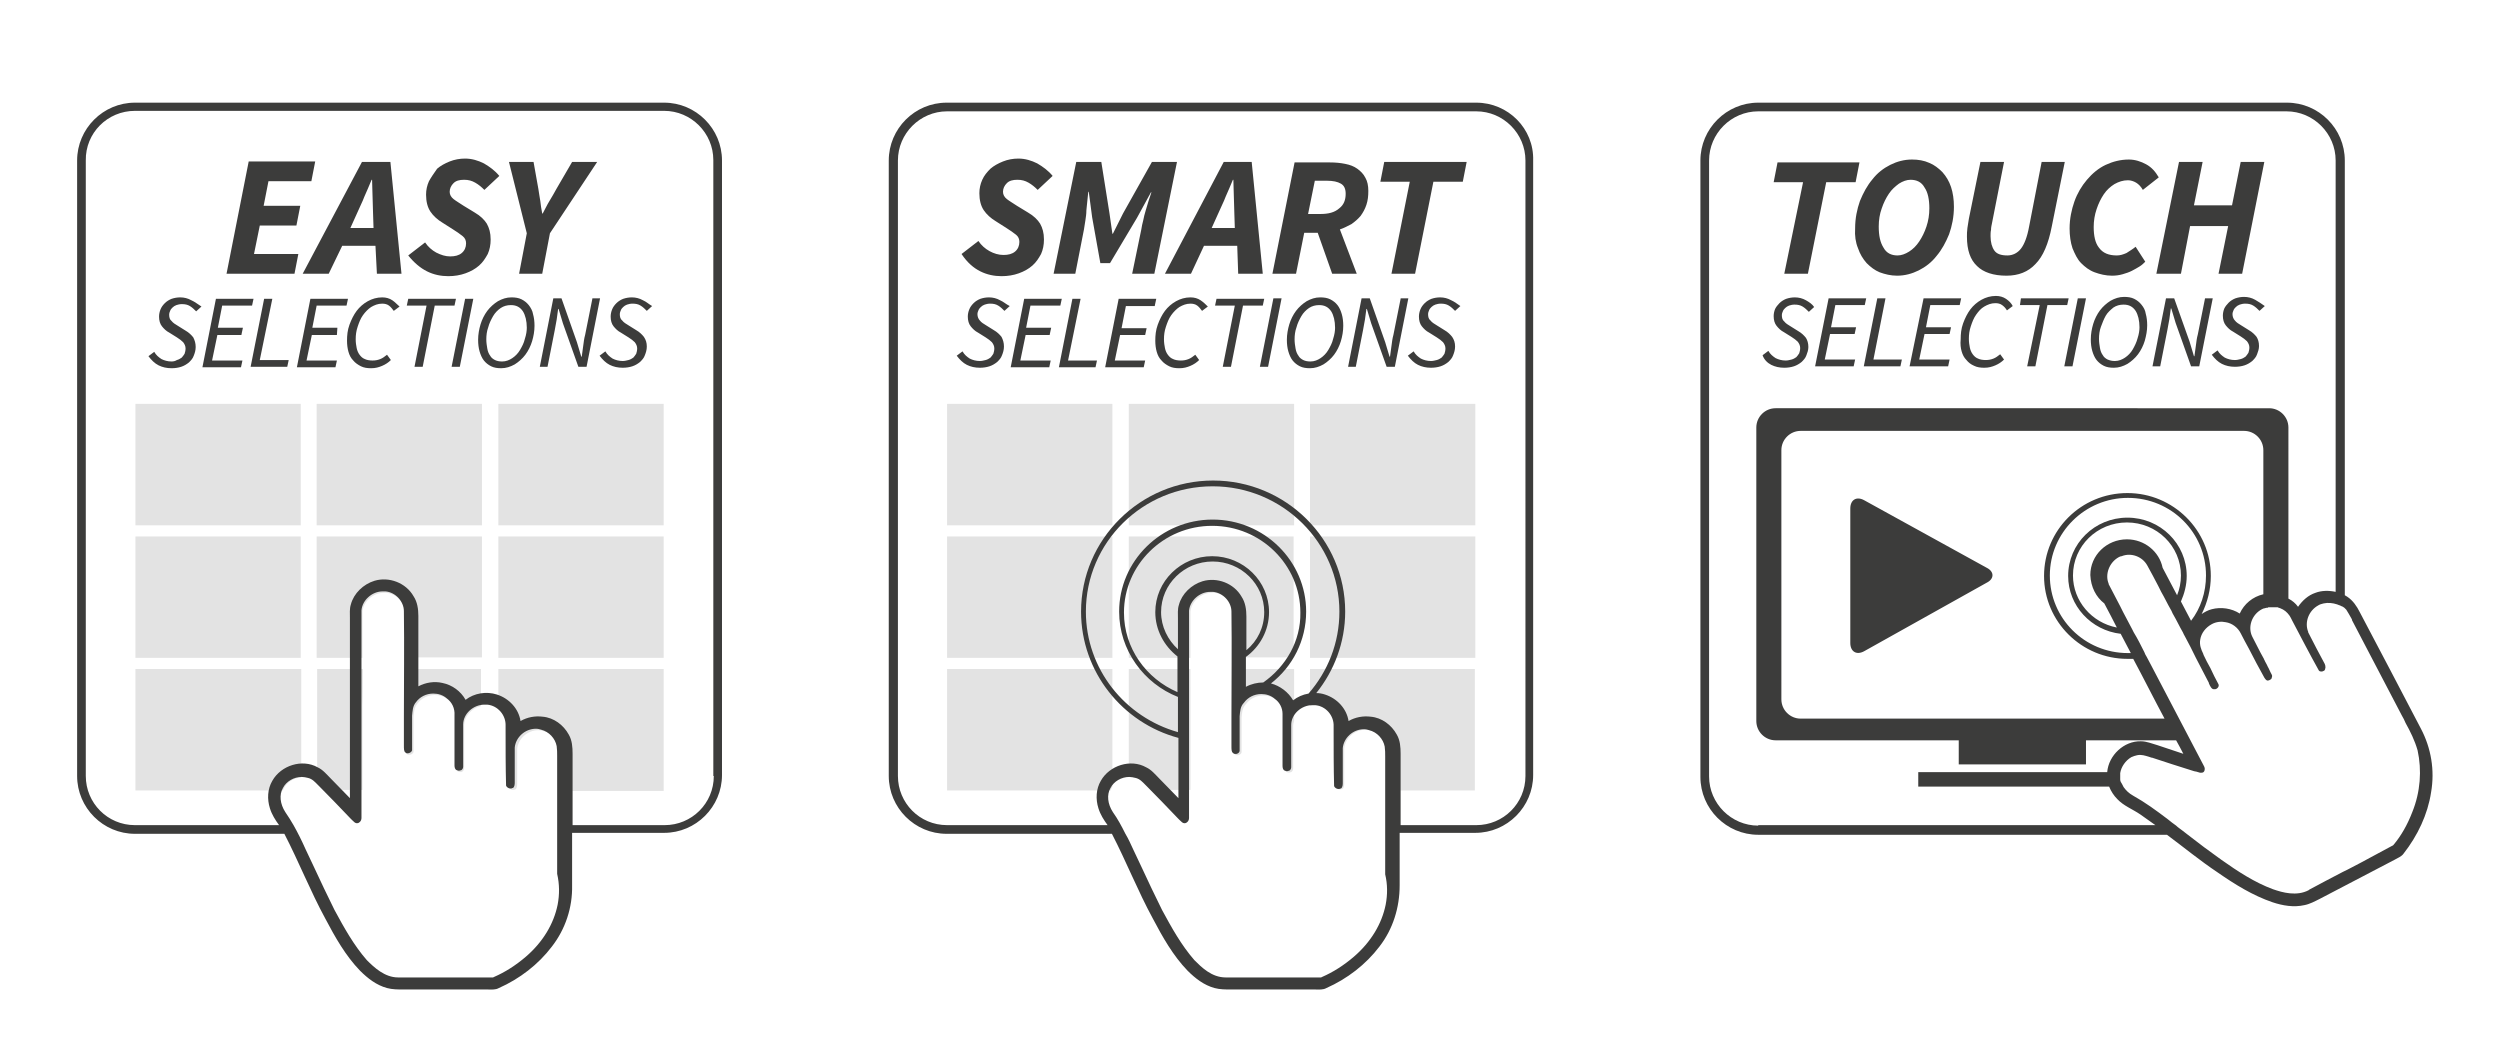
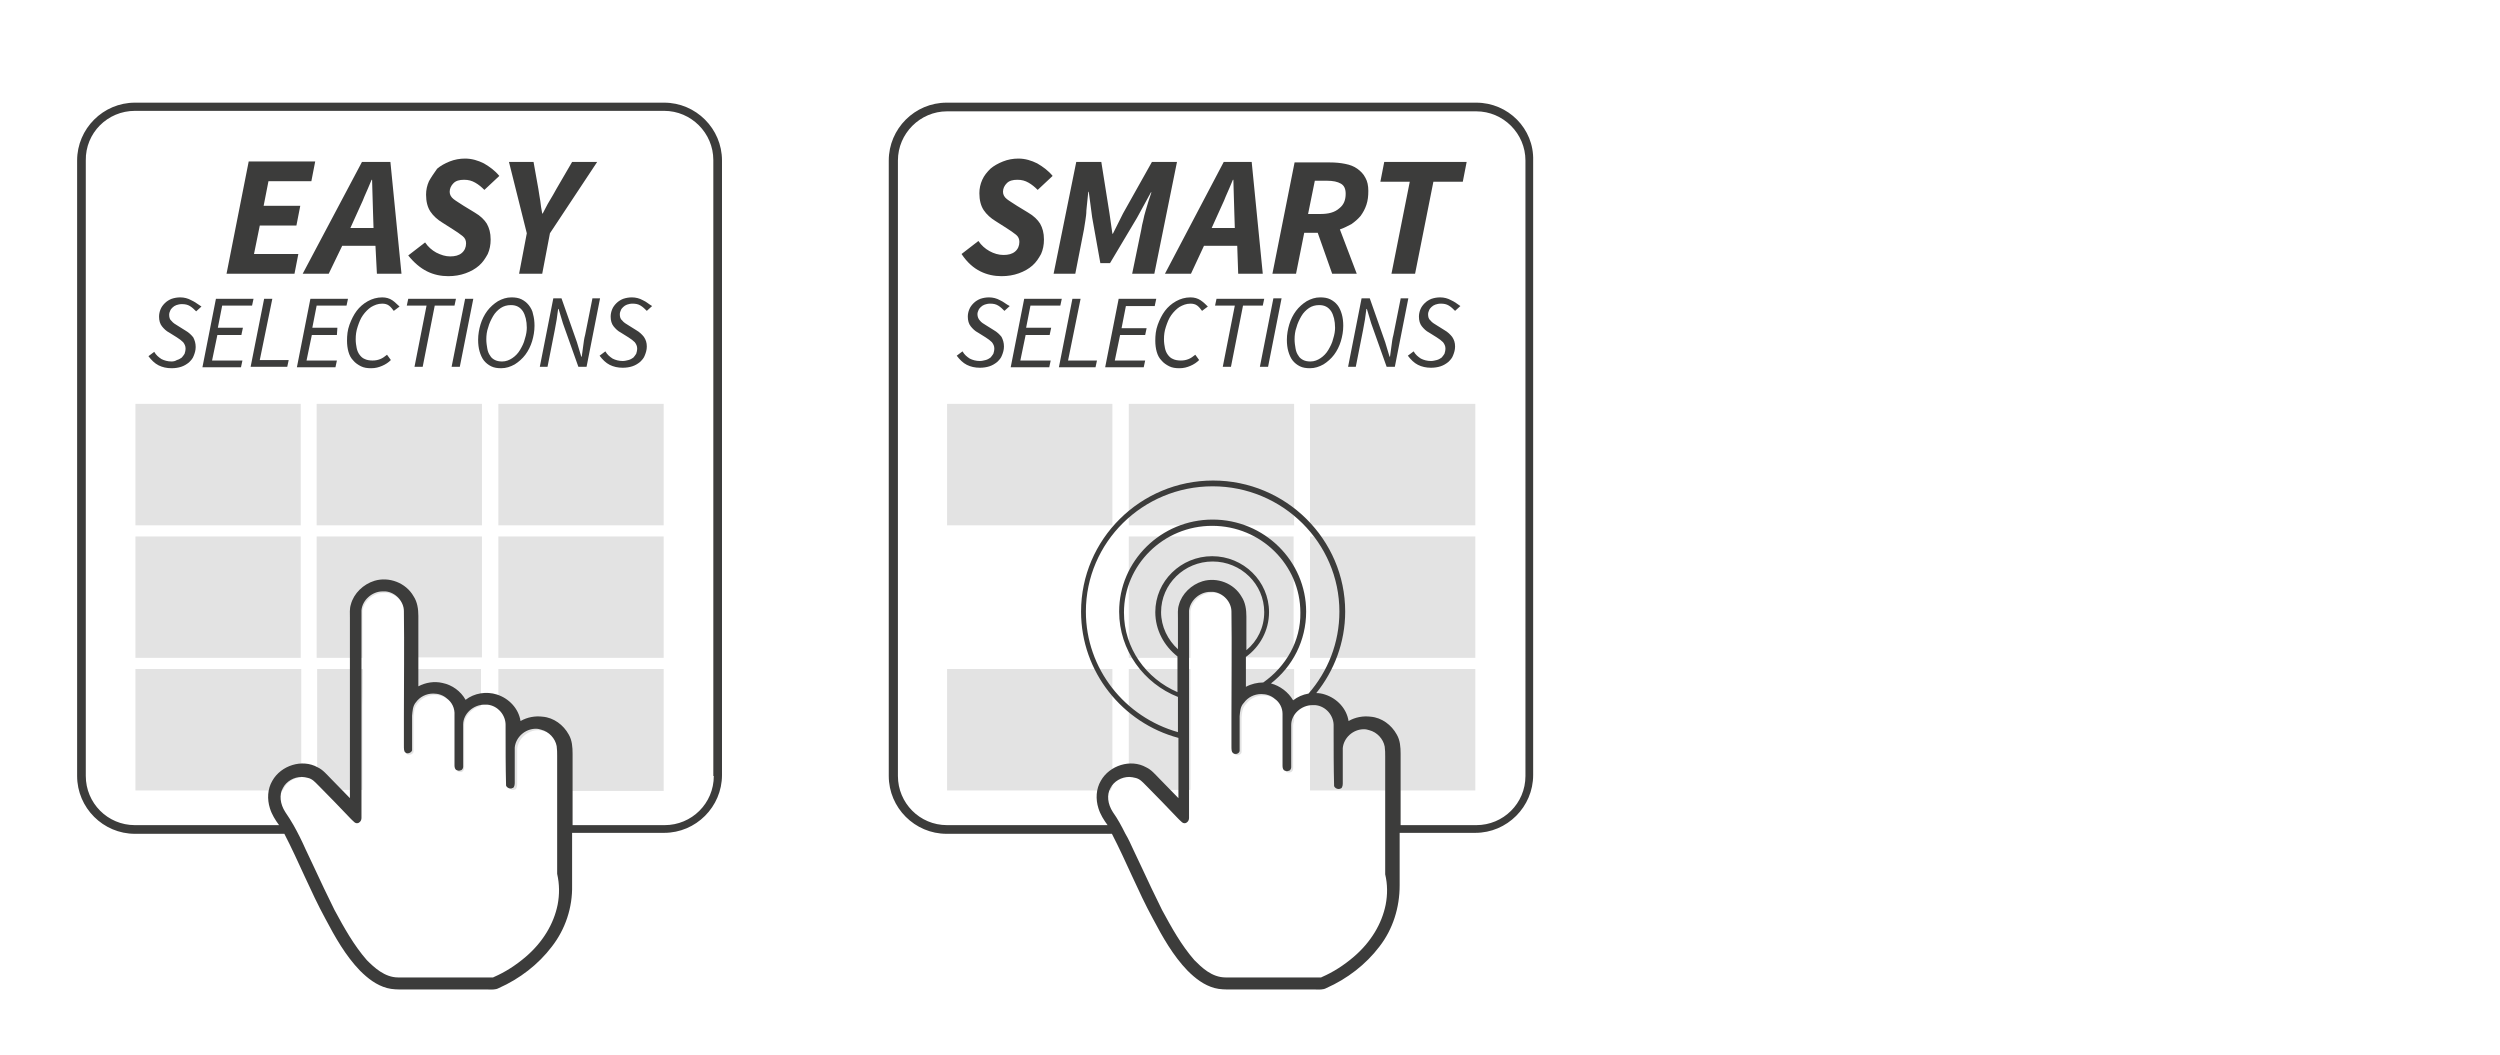
<svg xmlns="http://www.w3.org/2000/svg" version="1.1" id="Capa_1" x="0px" y="0px" viewBox="0 0 518.7 218.9" style="enable-background:new 0 0 518.7 218.9;" xml:space="preserve">
  <style type="text/css">
	.st0{fill:#E3E3E3;}
	.st1{fill:#3C3C3B;}
</style>
  <path class="st0" d="M137.7,83.8h-34.3V109h34.3V83.8z M62.4,138.8H28.1v25.2h30.6c0.1-0.1,0.1-0.3,0.2-0.4c0.6-1.3,2-2.2,3.6-2.3  V138.8z M75.3,138.8h-9.5v23.7c0.1,0.1,0.2,0.2,0.3,0.3c0.1,0.1,0.3,0.3,0.4,0.4l0,0c0.2,0.2,0.5,0.5,0.7,0.7h8c0-5.8,0-11.5,0-17.3  C75.3,144.1,75.3,141.4,75.3,138.8 M100,138.8H84.1c0,3.4,0,6.8,0,10.1c0,2,0,3.9,0,5.9v0.1c0,0.8,0,1.3,0.3,1.5l0.1,0.1  c0.1,0.1,0.3,0.1,0.4,0.1c0.4,0,0.8-0.2,0.9-0.6c0-1.3,0-2.6,0-3.8c0-1,0-2.1,0-3.1l0-0.3c0.1-0.9,0.1-2,0.8-2.8  c0.8-1.1,2.1-1.8,3.6-1.8c1,0,2,0.3,2.8,1c1.1,0.8,1.7,2.1,1.6,3.5c0,1.2,0,2.4,0,3.6c0,2.2,0,4.5,0,6.8c0,0.4,0.1,0.9,0.5,1  l0.3,0.1c0.2,0,0.4,0,0.5-0.1l0,0c0.2-0.1,0.4-0.4,0.4-0.7c0-1.3,0-2.5,0-3.8c0-1.6,0-3.3,0-5c0-2,1.6-3.7,3.5-4.1V138.8z   M137.7,138.8h-34.3v8.4c1.2,0.8,2,2.2,2,3.7v0.7c0,3.8,0,7.8,0.1,11.7c0.1,0.3,0.5,0.6,0.9,0.6c0.1,0,0.3,0,0.4-0.1l0.1,0  c0.4-0.2,0.4-0.9,0.4-1.2c0-1.1,0-2.1,0-3.1c0-1.3,0-2.7,0-4l0-0.1c0.2-2.1,2.1-3.9,4.4-3.9c0.4,0,0.8,0.1,1.1,0.2  c1.6,0.4,2.9,1.7,3.2,3.4c0.1,0.7,0.1,1.4,0.1,2c0,0.2,0,0.3,0,0.5v6.5h21.6V138.8z M62.4,111.3H28.1v25.2h34.3V111.3z M100,111.3  H65.7v25.2h9.5c0-3.2,0-6.3,0-9.5v-0.1c0.2-2.1,2.2-3.9,4.4-3.9c0.2,0,0.4,0,0.6,0c2.1,0.2,3.8,2.1,3.8,4.1c0,3.1,0,6.2,0,9.3H100  V111.3z M137.7,111.3h-34.3v25.2h34.3V111.3z M62.4,83.8H28.1V109h34.3V83.8z M100,83.8H65.7V109H100V83.8z" />
  <path class="st1" d="M93.7,76.1h1.7L98.2,62h-1.7L93.7,76.1z M94.6,62h-9.9l-0.3,1.4h4.1L86,76.1h1.7l2.5-12.7h4.1L94.6,62z   M72.7,47.3l1.4-3.1c0.5-1.2,1.1-2.3,1.5-3.4c0.5-1.1,1-2.3,1.5-3.5h0.1c0,1.2,0.1,2.4,0.1,3.5c0,1.1,0.1,2.2,0.1,3.4l0.1,3.1H72.7z   M75.1,33.6L62.8,56.8h5.4L71,51h6.9l0.3,5.8h5.1l-2.3-23.2H75.1z M108.9,70.3c-0.2,0.9-0.6,1.6-1,2.3c-0.4,0.7-1,1.3-1.6,1.7  c-0.6,0.4-1.3,0.7-2.1,0.7c-0.6,0-1.1-0.1-1.5-0.3c-0.4-0.2-0.8-0.5-1-0.9c-0.3-0.4-0.5-0.9-0.6-1.5c-0.1-0.6-0.2-1.2-0.2-1.9  c0-0.8,0.1-1.7,0.4-2.5c0.2-0.8,0.6-1.6,1-2.3c0.4-0.7,1-1.3,1.6-1.7c0.6-0.4,1.3-0.6,2.1-0.6c1.1,0,1.9,0.4,2.5,1.3  c0.5,0.8,0.8,2,0.8,3.4C109.3,68.6,109.2,69.4,108.9,70.3 M109.7,63.3c-0.4-0.5-0.9-0.9-1.5-1.2c-0.6-0.3-1.3-0.4-2.1-0.4  c-1,0-1.9,0.3-2.8,0.8c-0.8,0.5-1.6,1.2-2.2,2c-0.6,0.8-1.1,1.8-1.4,2.8c-0.3,1-0.5,2.1-0.5,3.2c0,0.9,0.1,1.7,0.3,2.4  c0.2,0.7,0.5,1.4,0.9,1.9c0.4,0.5,0.9,0.9,1.5,1.2c0.6,0.3,1.3,0.4,2.1,0.4c1,0,1.9-0.3,2.8-0.8c0.8-0.5,1.6-1.2,2.2-2  c0.6-0.8,1.1-1.8,1.4-2.8c0.3-1,0.5-2.1,0.5-3.2c0-0.9-0.1-1.7-0.3-2.4C110.5,64.5,110.1,63.8,109.7,63.3 M122.9,62l-1.5,7.5  c-0.2,0.7-0.3,1.5-0.4,2.3c-0.1,0.8-0.2,1.5-0.3,2.2h-0.1l-0.9-3l-3.2-9.1h-1.7L112,76.1h1.6l1.5-7.6c0.1-0.7,0.3-1.5,0.4-2.2  c0.1-0.8,0.2-1.5,0.3-2.2h0.1l0.9,3l3.2,9h1.7l2.8-14.2H122.9z M133.4,62.3c-0.7-0.4-1.5-0.6-2.3-0.6c-0.6,0-1.2,0.1-1.8,0.3  c-0.5,0.2-1,0.5-1.4,0.9c-0.4,0.4-0.7,0.8-0.9,1.3c-0.2,0.5-0.3,1-0.3,1.5c0,0.8,0.2,1.5,0.6,2c0.4,0.5,0.9,1,1.5,1.3l1.6,1  c0.5,0.3,1,0.7,1.3,1c0.3,0.4,0.5,0.8,0.5,1.3c0,0.4-0.1,0.8-0.2,1.1c-0.2,0.3-0.4,0.6-0.6,0.8c-0.3,0.2-0.6,0.4-1,0.5  c-0.4,0.1-0.8,0.2-1.2,0.2c-0.8,0-1.5-0.2-2.1-0.5c-0.6-0.4-1.1-0.8-1.5-1.5l-1.2,0.9c0.6,0.8,1.3,1.5,2.1,1.9  c0.8,0.4,1.7,0.6,2.7,0.6c0.7,0,1.4-0.1,2-0.3c0.6-0.2,1.1-0.5,1.6-0.9c0.4-0.4,0.8-0.8,1-1.4c0.2-0.5,0.4-1.1,0.4-1.8  c0-0.8-0.2-1.4-0.6-2c-0.4-0.5-0.9-1-1.6-1.4l-1.6-1c-0.5-0.3-1-0.6-1.3-1c-0.4-0.3-0.5-0.8-0.5-1.3c0-0.3,0.1-0.6,0.2-0.8  c0.1-0.3,0.3-0.5,0.5-0.7c0.2-0.2,0.5-0.4,0.8-0.5c0.3-0.1,0.7-0.2,1.1-0.2c0.7,0,1.2,0.1,1.7,0.4c0.5,0.3,0.9,0.7,1.3,1.1l1.1-1  C134.6,63.1,134.1,62.6,133.4,62.3 M81.4,62.3c-0.6-0.4-1.3-0.6-2.1-0.6c-1.1,0-2.1,0.3-3,0.8c-0.9,0.5-1.7,1.2-2.3,2  c-0.6,0.8-1.1,1.8-1.5,2.9c-0.4,1.1-0.5,2.2-0.5,3.3c0,0.8,0.1,1.6,0.3,2.3c0.2,0.7,0.5,1.3,1,1.8c0.4,0.5,1,0.9,1.6,1.2  c0.6,0.3,1.3,0.4,2.1,0.4c0.9,0,1.6-0.2,2.3-0.5c0.7-0.3,1.3-0.7,1.8-1.2l-0.8-1.1c-0.5,0.4-0.9,0.7-1.4,0.9c-0.5,0.2-1,0.3-1.6,0.3  c-0.6,0-1.2-0.1-1.6-0.3c-0.5-0.2-0.8-0.5-1.1-0.9c-0.3-0.4-0.5-0.9-0.6-1.4c-0.1-0.5-0.2-1.1-0.2-1.8c0-0.9,0.1-1.7,0.4-2.6  c0.3-0.9,0.6-1.7,1.1-2.4c0.5-0.7,1.1-1.3,1.7-1.7c0.7-0.4,1.4-0.7,2.3-0.7c0.5,0,1,0.1,1.4,0.4c0.4,0.3,0.7,0.7,1,1.1l1.2-0.9  C82.4,63.2,82,62.7,81.4,62.3 M114.1,48.4l9.8-14.8h-5.2l-3.2,5.5c-0.5,0.9-1,1.8-1.5,2.6c-0.5,0.8-0.9,1.7-1.4,2.6h-0.1  c-0.2-0.9-0.3-1.8-0.4-2.6c-0.1-0.8-0.3-1.6-0.4-2.5l-1-5.6h-5.1l3.7,14.8l-1.6,8.4h4.8L114.1,48.4z M39.7,62.3  c-0.7-0.4-1.5-0.6-2.3-0.6c-0.6,0-1.2,0.1-1.8,0.3c-0.5,0.2-1,0.5-1.4,0.9c-0.4,0.4-0.7,0.8-0.9,1.3c-0.2,0.5-0.3,1-0.3,1.5  c0,0.8,0.2,1.5,0.6,2c0.4,0.5,0.9,1,1.5,1.3l1.6,1c0.5,0.3,1,0.7,1.3,1c0.3,0.4,0.5,0.8,0.5,1.3c0,0.4-0.1,0.8-0.2,1.1  c-0.2,0.3-0.4,0.6-0.6,0.8c-0.3,0.2-0.6,0.4-1,0.5C36.4,74.9,36,75,35.6,75c-0.8,0-1.5-0.2-2.1-0.5c-0.6-0.4-1.1-0.8-1.5-1.5  l-1.2,0.9c0.6,0.8,1.3,1.5,2.1,1.9c0.8,0.4,1.7,0.6,2.7,0.6c0.7,0,1.4-0.1,2-0.3c0.6-0.2,1.1-0.5,1.6-0.9c0.4-0.4,0.8-0.8,1-1.4  c0.2-0.5,0.4-1.1,0.4-1.8c0-0.8-0.2-1.4-0.5-2c-0.4-0.5-0.9-1-1.6-1.4l-1.6-1c-0.5-0.3-1-0.6-1.3-1c-0.4-0.3-0.5-0.8-0.5-1.3  c0-0.3,0.1-0.6,0.2-0.8c0.1-0.3,0.3-0.5,0.5-0.7c0.2-0.2,0.5-0.4,0.8-0.5c0.3-0.1,0.7-0.2,1.1-0.2c0.7,0,1.2,0.1,1.7,0.4  c0.5,0.3,0.9,0.7,1.3,1.1l1.1-1C41,63.1,40.4,62.6,39.7,62.3 M88.6,56.3c1.4,0.7,2.9,1,4.4,1c1.3,0,2.5-0.2,3.6-0.6  c1.1-0.4,2-0.9,2.8-1.6c0.8-0.7,1.3-1.5,1.8-2.4c0.4-0.9,0.6-1.9,0.6-3c0-1.4-0.3-2.4-0.8-3.3c-0.5-0.8-1.3-1.6-2.5-2.3l-2.3-1.4  c-0.9-0.6-1.6-1-2.1-1.4c-0.5-0.4-0.8-0.9-0.8-1.5c0-0.7,0.3-1.3,0.8-1.8c0.5-0.5,1.2-0.7,2.2-0.7c0.9,0,1.6,0.2,2.3,0.6  c0.7,0.4,1.3,0.9,1.9,1.5l3.1-2.9c-0.9-1.1-2-1.9-3.2-2.6c-1.2-0.6-2.5-1-3.9-1c-1.1,0-2.2,0.2-3.2,0.6c-1,0.4-1.9,0.9-2.6,1.5  C90,36,89.5,36.7,89,37.6c-0.4,0.9-0.6,1.8-0.6,2.8c0,1.4,0.3,2.6,0.9,3.5s1.5,1.7,2.5,2.3l2.2,1.4c0.8,0.5,1.5,1,2,1.4  c0.5,0.4,0.7,0.9,0.7,1.5c0,0.8-0.3,1.5-0.9,2c-0.6,0.5-1.4,0.7-2.4,0.7c-1,0-1.9-0.3-2.9-0.8c-0.9-0.5-1.7-1.2-2.3-2.1l-3.5,2.7  C85.9,54.5,87.2,55.6,88.6,56.3 M50.1,69.4l0.3-1.4h-5.2l0.9-4.6h6.2l0.3-1.4h-7.8l-2.8,14.2h8l0.3-1.4h-6.3l1.1-5.3H50.1z   M71.9,63.4l0.3-1.4h-7.8l-2.8,14.2h8l0.3-1.4h-6.3l1.1-5.3h5.2L70,68h-5.2l0.9-4.6H71.9z M56.5,62h-1.7L52,76.1h7.6l0.3-1.4h-6  L56.5,62z M52.7,52.7l1.2-5.9h7.6l0.8-4.1h-7.6l1-5.1h8.9l0.8-4.1H51.6L47,56.8h14.1l0.8-4.1H52.7z M148.1,161  c0,5.7-4.6,10.2-10.2,10.2h-19.1c0-4.9,0-9.8,0-14.8c0-1.4-0.1-2.8-0.8-4c-1.1-2-3.1-3.5-5.4-3.7c-1.6-0.2-3.2,0.1-4.6,0.9  c-0.4-2.6-2.4-4.7-4.9-5.5c-2.2-0.7-4.7-0.3-6.5,1.1c-1-1.8-2.8-3.1-4.8-3.5c-1.7-0.4-3.5-0.1-5,0.7c0-4.9,0-9.7,0-14.6  c0-1.4-0.2-2.9-1-4.1c-1.6-2.8-5.1-4.1-8.1-3.2c-2.3,0.7-4.3,2.6-4.9,4.9c-0.3,0.9-0.2,1.9-0.2,2.9c0,12.4,0,24.9,0,37.3  c-1.3-1.3-2.6-2.7-4-4.1c-0.8-0.8-1.6-1.8-2.7-2.3c-3.2-1.8-7.6-0.4-9.4,2.8c-1,1.7-1.1,3.8-0.5,5.7c0.4,1.3,1.1,2.4,1.9,3.5H28  c-5.7,0-10.2-4.6-10.2-10.2V33.3C17.7,27.6,22.3,23,28,23h109.8c5.6,0,10.2,4.6,10.2,10.2V161z M115.7,187.7  c-0.8,4-3.1,7.8-6.6,10.8c-2.1,1.8-4.3,3.2-6.6,4.2l-0.2,0.1h-0.2c-2.2,0-4.4,0-7.4,0c-1.4,0-2.8,0-4.1,0c-2.6,0-5.3,0-7.9,0h-0.1  c-2.8,0-5-2.1-6.5-3.6c-2.7-3.1-4.7-6.7-6.7-10.4c-1.5-3-2.9-6-4.3-9c-0.6-1.2-1.1-2.4-1.7-3.6c-0.8-1.8-1.6-3.4-2.5-5v0  c-0.5-0.9-1.1-1.8-1.7-2.7c-1.1-1.7-1.3-3.6-0.5-5c0.7-1.4,2.3-2.3,3.9-2.3c0.4,0,0.9,0.1,1.3,0.2c0.9,0.2,1.5,0.9,2,1.4  c0.1,0.1,0.3,0.3,0.4,0.4l0,0c2.1,2.1,4.2,4.3,6.4,6.6c0.1,0.1,0.2,0.2,0.3,0.3c0.4,0.4,0.7,0.7,1,0.7c0,0,0.1,0,0.1,0  c0.3,0,0.5-0.2,0.6-0.3c0.2-0.2,0.3-0.5,0.3-0.8v-0.1c0-7.7,0-15.4,0-23.1c0-6.6,0-13.2,0-19.8v-0.1c0.2-2.1,2.2-3.9,4.4-3.9  c0.2,0,0.4,0,0.6,0c2.1,0.2,3.8,2.1,3.8,4.1c0.1,7.3,0,14.7,0,21.8c0,2,0,3.9,0,5.9v0.1c0,0.8,0,1.3,0.3,1.5l0.1,0.1  c0.1,0.1,0.3,0.1,0.4,0.1c0.4,0,0.8-0.3,0.9-0.6c0-1.3,0-2.6,0-3.8c0-1,0-2.1,0-3.1l0-0.3c0.1-0.9,0.1-2,0.8-2.8  c0.8-1.1,2.1-1.8,3.6-1.8c1,0,2,0.3,2.8,1c1.1,0.8,1.7,2.1,1.6,3.5c0,1.2,0,2.4,0,3.6c0,2.2,0,4.5,0,6.8c0,0.4,0.1,0.9,0.5,1  l0.3,0.1c0.2,0,0.4,0,0.5-0.1l0.1,0c0.2-0.1,0.4-0.4,0.4-0.7c0-1.3,0-2.5,0-3.8c0-1.6,0-3.3,0-5c0-2.2,2.1-4.1,4.4-4.1  c0.2,0,0.4,0,0.6,0c2.2,0.2,3.9,2.2,3.8,4.4v0.7c0,3.8,0,7.8,0.1,11.7c0.1,0.3,0.5,0.6,0.9,0.6c0.1,0,0.3,0,0.4-0.1l0.1,0  c0.4-0.2,0.4-0.9,0.4-1.2c0-1.1,0-2.1,0-3.1c0-1.3,0-2.7,0-4v-0.1c0.2-2.1,2.1-3.9,4.4-3.9c0.4,0,0.8,0.1,1.1,0.2  c1.6,0.4,2.9,1.8,3.2,3.4c0.1,0.7,0.1,1.4,0.1,2c0,0.2,0,0.3,0,0.5v22.2c0,0.6,0,1.2,0,1.8C116.1,183.5,116.1,185.6,115.7,187.7   M137.8,21.3H28c-6.6,0-12,5.4-12,12V161c0,6.6,5.4,12,12,12h31c3,5.8,5.4,11.9,8.5,17.6c2,3.8,4.2,7.7,7.2,10.8  c1.6,1.6,3.4,3,5.6,3.6c1.1,0.3,2.3,0.3,3.4,0.3c5.8,0,11.7,0,17.5,0c0.8,0,1.6,0.1,2.3-0.3c4.3-1.9,8.2-4.9,11-8.6  c2.8-3.6,4.3-8.1,4.2-12.7c0-3.6,0-7.3,0-10.9h19.1c6.6,0,12-5.4,12-12V33.3C149.8,26.7,144.4,21.3,137.8,21.3" />
-   <path class="st0" d="M306.1,83.8h-34.3V109h34.3V83.8z M230.8,138.8h-34.3v25.2h33.9c0.1-0.1,0.1-0.3,0.2-0.4  c0.1-0.1,0.1-0.2,0.2-0.4V138.8z M247,138.8h-12.8v22.4c0.1,0,0.2,0,0.4,0c0.4,0,0.9,0.1,1.3,0.2c0.9,0.2,1.5,0.9,2,1.4  c0.1,0.1,0.3,0.3,0.4,0.4l0,0c0.2,0.2,0.5,0.5,0.7,0.7h8c0-6,0-11.9,0-17.9C247,143.6,247,141.2,247,138.8 M268.5,138.8h-12.6  c0,3.4,0,6.8,0,10.2c0,2,0,3.9,0,5.9v0.1c0,0.8,0,1.3,0.3,1.5l0.1,0.1c0.1,0.1,0.3,0.1,0.4,0.1c0.4,0,0.8-0.2,0.9-0.6  c0-1.3,0-2.5,0-3.8c0-1,0-2.1,0-3.1l0-0.3c0.1-0.9,0.1-2,0.9-2.8c0.8-1.1,2.1-1.8,3.6-1.8c1,0,2,0.3,2.8,1c1.1,0.8,1.7,2.1,1.6,3.5  c0,1.2,0,2.4,0,3.6c0,2.2,0,4.5,0,6.8c0,0.4,0.1,0.9,0.5,1l0.3,0.1c0.2,0,0.4,0,0.5-0.1l0.1,0c0.2-0.1,0.4-0.4,0.4-0.7  c0-1.3,0-2.6,0-3.8c0-1.6,0-3.3,0-5c0-0.4,0.1-0.8,0.2-1.1V138.8z M306.1,138.8h-34.3v7.7c0.3-0.1,0.6-0.1,0.8-0.1  c0.2,0,0.4,0,0.6,0c2.2,0.2,3.9,2.2,3.8,4.4v0.7c0,3.8,0,7.8,0.1,11.7c0.1,0.3,0.5,0.6,0.9,0.6c0.1,0,0.3,0,0.4-0.1l0.1,0  c0.4-0.2,0.4-0.9,0.4-1.2c0-1.2,0-2.3,0-3.4c0-1.2,0-2.5,0-3.7l0-0.1c0.2-2.1,2.1-3.9,4.4-3.9c0.4,0,0.8,0.1,1.1,0.2  c1.6,0.4,2.9,1.7,3.2,3.4c0.1,0.7,0.1,1.4,0.1,2c0,0.2,0,0.3,0,0.5v6.5h18.3V138.8z M230.8,111.3h-34.3v25.2h34.3V111.3z   M268.5,111.3h-34.3v25.2H247c0-3.2,0-6.3,0-9.5l0-0.1c0.2-2.1,2.2-3.9,4.4-3.9c0.2,0,0.4,0,0.6,0c2.1,0.2,3.8,2.1,3.8,4.1  c0,3.1,0,6.2,0,9.3h12.6V111.3z M306.1,111.3h-34.3v25.2h34.3V111.3z M230.8,83.8h-34.3V109h34.3V83.8z M268.5,83.8h-34.3V109h34.3  V83.8z" />
+   <path class="st0" d="M306.1,83.8h-34.3V109h34.3V83.8z M230.8,138.8h-34.3v25.2h33.9c0.1-0.1,0.1-0.3,0.2-0.4  c0.1-0.1,0.1-0.2,0.2-0.4V138.8z M247,138.8h-12.8v22.4c0.1,0,0.2,0,0.4,0c0.4,0,0.9,0.1,1.3,0.2c0.9,0.2,1.5,0.9,2,1.4  c0.1,0.1,0.3,0.3,0.4,0.4l0,0c0.2,0.2,0.5,0.5,0.7,0.7h8c0-6,0-11.9,0-17.9C247,143.6,247,141.2,247,138.8 M268.5,138.8h-12.6  c0,3.4,0,6.8,0,10.2c0,2,0,3.9,0,5.9v0.1c0,0.8,0,1.3,0.3,1.5l0.1,0.1c0.1,0.1,0.3,0.1,0.4,0.1c0.4,0,0.8-0.2,0.9-0.6  c0-1.3,0-2.5,0-3.8c0-1,0-2.1,0-3.1l0-0.3c0.1-0.9,0.1-2,0.9-2.8c0.8-1.1,2.1-1.8,3.6-1.8c1,0,2,0.3,2.8,1c1.1,0.8,1.7,2.1,1.6,3.5  c0,1.2,0,2.4,0,3.6c0,2.2,0,4.5,0,6.8c0,0.4,0.1,0.9,0.5,1l0.3,0.1c0.2,0,0.4,0,0.5-0.1l0.1,0c0.2-0.1,0.4-0.4,0.4-0.7  c0-1.3,0-2.6,0-3.8c0-1.6,0-3.3,0-5c0-0.4,0.1-0.8,0.2-1.1V138.8z M306.1,138.8h-34.3v7.7c0.3-0.1,0.6-0.1,0.8-0.1  c0.2,0,0.4,0,0.6,0c2.2,0.2,3.9,2.2,3.8,4.4v0.7c0,3.8,0,7.8,0.1,11.7c0.1,0.3,0.5,0.6,0.9,0.6c0.1,0,0.3,0,0.4-0.1l0.1,0  c0.4-0.2,0.4-0.9,0.4-1.2c0-1.2,0-2.3,0-3.4c0-1.2,0-2.5,0-3.7l0-0.1c0.2-2.1,2.1-3.9,4.4-3.9c0.4,0,0.8,0.1,1.1,0.2  c1.6,0.4,2.9,1.7,3.2,3.4c0.1,0.7,0.1,1.4,0.1,2c0,0.2,0,0.3,0,0.5v6.5h18.3V138.8z h-34.3v25.2h34.3V111.3z   M268.5,111.3h-34.3v25.2H247c0-3.2,0-6.3,0-9.5l0-0.1c0.2-2.1,2.2-3.9,4.4-3.9c0.2,0,0.4,0,0.6,0c2.1,0.2,3.8,2.1,3.8,4.1  c0,3.1,0,6.2,0,9.3h12.6V111.3z M306.1,111.3h-34.3v25.2h34.3V111.3z M230.8,83.8h-34.3V109h34.3V83.8z M268.5,83.8h-34.3V109h34.3  V83.8z" />
  <path class="st1" d="M261.4,76.1h1.7l2.8-14.2h-1.7L261.4,76.1z M276.6,70.3c-0.2,0.9-0.6,1.6-1,2.3c-0.4,0.7-1,1.3-1.6,1.7  c-0.6,0.4-1.3,0.7-2.1,0.7c-0.6,0-1.1-0.1-1.5-0.3c-0.4-0.2-0.8-0.5-1-0.9c-0.3-0.4-0.5-0.9-0.6-1.5c-0.1-0.6-0.2-1.2-0.2-1.9  c0-0.8,0.1-1.7,0.4-2.5c0.2-0.8,0.6-1.6,1-2.3c0.4-0.7,1-1.3,1.6-1.7c0.6-0.4,1.3-0.6,2.1-0.6c1.1,0,1.9,0.4,2.5,1.3  c0.5,0.8,0.8,2,0.8,3.4C277,68.6,276.9,69.4,276.6,70.3 M277.5,63.3c-0.4-0.5-0.9-0.9-1.5-1.2c-0.6-0.3-1.3-0.4-2.1-0.4  c-1,0-1.9,0.3-2.8,0.8c-0.8,0.5-1.6,1.2-2.2,2c-0.6,0.8-1.1,1.8-1.4,2.8c-0.3,1-0.5,2.1-0.5,3.2c0,0.9,0.1,1.7,0.3,2.4  c0.2,0.7,0.5,1.4,0.9,1.9c0.4,0.5,0.9,0.9,1.5,1.2c0.6,0.3,1.3,0.4,2.1,0.4c1,0,1.9-0.3,2.8-0.8c0.8-0.5,1.6-1.2,2.2-2  c0.6-0.8,1.1-1.8,1.4-2.8c0.3-1,0.5-2.1,0.5-3.2c0-0.9-0.1-1.7-0.3-2.4C278.2,64.5,277.9,63.8,277.5,63.3 M262.3,62h-9.9l-0.3,1.4  h4.1l-2.5,12.7h1.7l2.5-12.7h4.1L262.3,62z M251.4,47.3l1.4-3.1c0.5-1.2,1.1-2.3,1.5-3.4c0.5-1.1,1-2.3,1.5-3.5h0.1  c0,1.2,0.1,2.4,0.1,3.5c0,1.1,0.1,2.2,0.1,3.4l0.1,3.1H251.4z M256.9,56.8h5.1l-2.3-23.2h-5.8l-12.2,23.2h5.4l2.7-5.8h6.9  L256.9,56.8z M301.1,62.3c-0.7-0.4-1.5-0.6-2.3-0.6c-0.6,0-1.2,0.1-1.8,0.3c-0.5,0.2-1,0.5-1.4,0.9c-0.4,0.4-0.7,0.8-0.9,1.3  c-0.2,0.5-0.3,1-0.3,1.5c0,0.8,0.2,1.5,0.6,2c0.4,0.5,0.9,1,1.5,1.3l1.6,1c0.5,0.3,1,0.7,1.3,1c0.3,0.4,0.5,0.8,0.5,1.3  c0,0.4-0.1,0.8-0.2,1.1c-0.2,0.3-0.4,0.6-0.6,0.8c-0.3,0.2-0.6,0.4-1,0.5c-0.4,0.1-0.8,0.2-1.2,0.2c-0.8,0-1.5-0.2-2.1-0.5  c-0.6-0.4-1.1-0.8-1.5-1.5l-1.2,0.9c0.6,0.8,1.3,1.5,2.1,1.9c0.8,0.4,1.7,0.6,2.7,0.6c0.7,0,1.4-0.1,2-0.3c0.6-0.2,1.1-0.5,1.6-0.9  c0.4-0.4,0.8-0.8,1-1.4c0.2-0.5,0.4-1.1,0.4-1.8c0-0.8-0.2-1.4-0.6-2c-0.4-0.5-0.9-1-1.6-1.4l-1.6-1c-0.5-0.3-1-0.6-1.3-1  c-0.4-0.3-0.5-0.8-0.5-1.3c0-0.3,0.1-0.6,0.2-0.8c0.1-0.3,0.3-0.5,0.5-0.7c0.2-0.2,0.5-0.4,0.8-0.5c0.3-0.1,0.7-0.2,1.1-0.2  c0.7,0,1.2,0.1,1.7,0.4c0.5,0.3,0.9,0.7,1.3,1.1l1.1-1C302.4,63.1,301.8,62.6,301.1,62.3 M286.4,37.7h6.1l-3.8,19.1h4.9l3.8-19.1  h6.1l0.8-4.1h-17.1L286.4,37.7z M273.9,44.4h-2.5l1.4-6.9h2.5c1.3,0,2.2,0.2,2.9,0.6c0.7,0.4,1,1.1,1,2.1c0,1.3-0.4,2.3-1.3,3  C276.9,44.1,275.6,44.4,273.9,44.4 M278,47.6c0.9-0.3,1.6-0.7,2.4-1.1c0.7-0.5,1.3-1,1.9-1.7c0.5-0.7,0.9-1.4,1.2-2.3  c0.3-0.9,0.4-1.8,0.4-2.9c0-1.1-0.2-2-0.6-2.7c-0.4-0.8-1-1.4-1.7-1.9c-0.7-0.5-1.5-0.8-2.5-1c-1-0.2-2-0.3-3.2-0.3h-7.3L264,56.8  h4.9l1.7-8.5h2.8l3,8.5h5.1L278,47.6z M290.6,62l-1.5,7.5c-0.2,0.7-0.3,1.5-0.4,2.3c-0.1,0.8-0.2,1.5-0.3,2.2h-0.1l-0.9-3l-3.2-9.1  h-1.7l-2.8,14.2h1.6l1.5-7.6c0.1-0.7,0.3-1.5,0.4-2.2c0.1-0.8,0.2-1.5,0.3-2.2h0.1l0.9,3l3.2,9h1.7l2.8-14.2H290.6z M249.1,62.3  c-0.6-0.4-1.3-0.6-2.1-0.6c-1.1,0-2.1,0.3-3,0.8c-0.9,0.5-1.7,1.2-2.3,2c-0.6,0.8-1.1,1.8-1.5,2.9c-0.4,1.1-0.5,2.2-0.5,3.3  c0,0.8,0.1,1.6,0.3,2.3c0.2,0.7,0.5,1.3,1,1.8c0.4,0.5,1,0.9,1.6,1.2c0.6,0.3,1.3,0.4,2.1,0.4c0.9,0,1.6-0.2,2.3-0.5  c0.7-0.3,1.3-0.7,1.8-1.2l-0.8-1.1c-0.5,0.4-0.9,0.7-1.4,0.9c-0.5,0.2-1,0.3-1.6,0.3c-0.6,0-1.2-0.1-1.6-0.3  c-0.5-0.2-0.8-0.5-1.1-0.9c-0.3-0.4-0.5-0.9-0.6-1.4c-0.1-0.5-0.2-1.1-0.2-1.8c0-0.9,0.1-1.7,0.4-2.6c0.3-0.9,0.6-1.7,1.1-2.4  c0.5-0.7,1.1-1.3,1.7-1.7c0.7-0.4,1.4-0.7,2.3-0.7c0.5,0,1,0.1,1.4,0.4c0.4,0.3,0.7,0.7,1,1.1l1.2-0.9  C250.2,63.2,249.7,62.7,249.1,62.3 M239.6,63.4l0.3-1.4h-7.8l-2.8,14.2h8l0.3-1.4h-6.3l1.1-5.3h5.2l0.3-1.4h-5.2l0.9-4.6H239.6z   M217.8,69.4l0.3-1.4h-5.2l0.9-4.6h6.2l0.3-1.4h-7.8l-2.8,14.2h8l0.3-1.4h-6.3l1.1-5.3H217.8z M207.5,62.3c-0.7-0.4-1.5-0.6-2.3-0.6  c-0.6,0-1.2,0.1-1.8,0.3c-0.5,0.2-1,0.5-1.4,0.9c-0.4,0.4-0.7,0.8-0.9,1.3c-0.2,0.5-0.3,1-0.3,1.5c0,0.8,0.2,1.5,0.6,2  c0.4,0.5,0.9,1,1.5,1.3l1.6,1c0.5,0.3,1,0.7,1.3,1c0.3,0.4,0.5,0.8,0.5,1.3c0,0.4-0.1,0.8-0.2,1.1c-0.2,0.3-0.4,0.6-0.6,0.8  c-0.3,0.2-0.6,0.4-1,0.5c-0.4,0.1-0.8,0.2-1.2,0.2c-0.8,0-1.5-0.2-2.1-0.5c-0.6-0.4-1.1-0.8-1.5-1.5l-1.2,0.9  c0.6,0.8,1.3,1.5,2.1,1.9c0.8,0.4,1.7,0.6,2.7,0.6c0.7,0,1.4-0.1,2-0.3c0.6-0.2,1.1-0.5,1.6-0.9c0.4-0.4,0.8-0.8,1-1.4  c0.2-0.5,0.4-1.1,0.4-1.8c0-0.8-0.2-1.4-0.5-2c-0.4-0.5-0.9-1-1.6-1.4l-1.6-1c-0.5-0.3-1-0.6-1.3-1c-0.3-0.3-0.5-0.8-0.5-1.3  c0-0.3,0.1-0.6,0.2-0.8c0.1-0.3,0.3-0.5,0.5-0.7c0.2-0.2,0.5-0.4,0.8-0.5c0.3-0.1,0.7-0.2,1.1-0.2c0.7,0,1.2,0.1,1.7,0.4  c0.5,0.3,0.9,0.7,1.3,1.1l1.1-1C208.7,63.1,208.2,62.6,207.5,62.3 M224.2,62h-1.7l-2.8,14.2h7.6l0.3-1.4h-6L224.2,62z M235.9,45.2  l2.9-5.3h0.1c-0.2,0.6-0.4,1.2-0.6,1.8c-0.2,0.7-0.4,1.3-0.6,2c-0.2,0.7-0.4,1.4-0.5,2c-0.2,0.7-0.3,1.3-0.4,1.9l-1.9,9.2h4.6  l4.7-23.2h-5.2L233,44.3l-2.1,4.2h-0.1l-0.6-4.2l-1.7-10.7h-5.2l-4.7,23.2h4.5l1.8-9.2c0.1-0.6,0.2-1.2,0.3-1.9  c0.1-0.7,0.2-1.3,0.2-2c0.1-0.7,0.1-1.4,0.2-2c0.1-0.7,0.1-1.3,0.2-1.9h0.1l0.7,5.3l1.7,9.5h2L235.9,45.2z M203.4,56.3  c1.4,0.7,2.9,1,4.4,1c1.3,0,2.5-0.2,3.6-0.6c1.1-0.4,2-0.9,2.8-1.6c0.8-0.7,1.3-1.5,1.8-2.4c0.4-0.9,0.6-1.9,0.6-3  c0-1.4-0.3-2.4-0.8-3.3c-0.5-0.8-1.3-1.6-2.5-2.3l-2.3-1.4c-0.9-0.6-1.6-1-2.1-1.4c-0.5-0.4-0.8-0.9-0.8-1.5c0-0.7,0.3-1.3,0.8-1.8  c0.5-0.5,1.2-0.7,2.2-0.7c0.9,0,1.6,0.2,2.3,0.6c0.7,0.4,1.3,0.9,1.9,1.5l3.1-2.9c-0.9-1.1-2-1.9-3.2-2.6c-1.2-0.6-2.5-1-3.9-1  c-1.1,0-2.2,0.2-3.2,0.6c-1,0.4-1.9,0.9-2.6,1.5c-0.7,0.7-1.3,1.4-1.7,2.3c-0.4,0.9-0.6,1.8-0.6,2.8c0,1.4,0.3,2.6,0.9,3.5  s1.5,1.7,2.5,2.3l2.2,1.4c0.8,0.5,1.5,1,2,1.4c0.5,0.4,0.7,0.9,0.7,1.5c0,0.8-0.3,1.5-0.9,2c-0.6,0.5-1.4,0.7-2.4,0.7  c-1,0-2-0.3-2.9-0.8c-0.9-0.5-1.7-1.2-2.3-2.1l-3.5,2.7C200.7,54.5,202,55.6,203.4,56.3 M316.5,161c0,5.7-4.6,10.2-10.2,10.2h-15.7  c0-4.9,0-9.8,0-14.8c0-1.4-0.1-2.8-0.8-4c-1.1-2-3.1-3.5-5.4-3.7c-1.6-0.2-3.2,0.1-4.6,0.9c-0.4-2.6-2.4-4.7-4.9-5.5  c-0.6-0.2-1.2-0.3-1.8-0.3c3.7-4.6,6-10.5,6-16.9c0-15-12.3-27.2-27.4-27.2c-15.1,0-27.4,12.2-27.4,27.2c0,12.5,8.6,23.1,20.2,26.2  c0,4.2,0,8.4,0,12.5c-1.3-1.3-2.6-2.7-4-4.1c-0.8-0.8-1.6-1.8-2.7-2.3c-3.2-1.8-7.6-0.4-9.4,2.8c-1,1.7-1.1,3.8-0.5,5.7  c0.4,1.3,1.1,2.4,1.9,3.5h-33.3c-5.7,0-10.2-4.6-10.2-10.2V33.3c0-5.6,4.6-10.2,10.2-10.2h109.8c5.6,0,10.2,4.6,10.2,10.2V161z   M244.4,128.4c0,2.1,0,4.2,0,6.3c-2.1-1.9-3.5-4.7-3.5-7.7c0-5.8,4.8-10.5,10.7-10.5c5.9,0,10.7,4.7,10.7,10.5c0,3.2-1.4,6-3.7,7.9  c0-2.3,0-4.6,0-7c0-1.4-0.2-2.9-1-4.1c-1.6-2.8-5.1-4.1-8.1-3.2c-2.3,0.7-4.3,2.6-4.9,4.9C244.3,126.4,244.4,127.4,244.4,128.4   M262.1,141.6c-1.2,0-2.5,0.3-3.6,0.9c0-2.1,0-4.2,0-6.2c2.9-2.1,4.8-5.5,4.8-9.3c0-6.4-5.3-11.6-11.8-11.6s-11.8,5.2-11.8,11.6  c0,3.7,1.8,7,4.6,9.2c0,2.5,0,4.9,0,7.4c-6.5-2.8-11.1-9.1-11.1-16.5c0-9.9,8.2-18,18.3-18c10.1,0,18.3,8.1,18.3,18  C269.9,133,266.8,138.3,262.1,141.6 M271,126.9c0-10.5-8.7-19.1-19.4-19.1c-10.7,0-19.4,8.6-19.4,19.1c0,8,5.1,14.9,12.2,17.7  c0,2.4,0,4.9,0,7.3c-11-3.1-19.1-13.1-19.1-25c0-14.4,11.8-26,26.3-26c14.5,0,26.3,11.7,26.3,26c0,6.5-2.4,12.4-6.4,17  c-1.2,0.2-2.3,0.7-3.2,1.4c-1-1.7-2.7-3-4.6-3.5C268.2,138.3,271,132.9,271,126.9 M287.5,187.7c-0.8,4-3.1,7.8-6.6,10.8  c-2.1,1.8-4.3,3.2-6.6,4.2l-0.2,0.1h-0.2c-2.2,0-4.4,0-7.4,0c-1.4,0-2.8,0-4.2,0c-2.6,0-5.3,0-7.9,0h-0.1c-2.9,0-5-2.1-6.5-3.6  c-2.7-3.1-4.7-6.7-6.7-10.4c-1.5-3-2.9-6-4.3-9c-0.6-1.2-1.1-2.4-1.7-3.6c-0.5-1.1-1-2.2-1.6-3.2l0,0c-0.8-1.6-1.6-3.1-2.6-4.5  c-1.1-1.7-1.3-3.6-0.5-5c0.7-1.4,2.3-2.3,3.9-2.3c0.4,0,0.9,0.1,1.3,0.2c0.9,0.2,1.5,0.9,2,1.4c0.1,0.1,0.3,0.3,0.4,0.4l0,0  c2,2,4.1,4.2,6.4,6.6c0.1,0.1,0.2,0.2,0.3,0.3c0.4,0.4,0.7,0.7,1,0.7c0,0,0.1,0,0.1,0c0.3,0,0.5-0.2,0.6-0.3  c0.2-0.2,0.3-0.5,0.3-0.8v-0.1c0-5.4,0-10.7,0-16.1v0c0-2.6,0-5.1,0-7.6c0-2.8,0-5.6,0-8.4v-1.2c0-3.2,0-6.3,0-9.5l0-0.1  c0.2-2.1,2.2-3.9,4.4-3.9c0.2,0,0.4,0,0.6,0c2.1,0.2,3.8,2.1,3.8,4.1c0.1,7.3,0,14.7,0,21.8c0,1.4,0,2.8,0,4.3c0,0.2,0,0.3,0,0.5  c0,0.4,0,0.7,0,1.1v0.1c0,0.8,0,1.3,0.3,1.5l0.1,0.1c0.4,0.3,1.2,0.1,1.3-0.5c0-1.3,0-2.5,0-3.8c0-1,0-2.1,0-3.1l0-0.3  c0.1-0.9,0.1-2,0.9-2.8c0.8-1.1,2.1-1.8,3.6-1.8c1,0,2,0.3,2.8,1c1,0.7,1.6,1.9,1.6,3.1c0,0.1,0,0.2,0,0.4v1c0,0.9,0,1.7,0,2.6  c0,2.2,0,4.5,0,6.8c0,0.4,0.1,0.9,0.5,1l0.3,0.1c0.2,0,0.4,0,0.5-0.1l0.1,0c0.2-0.1,0.4-0.4,0.4-0.7c0-1.3,0-2.6,0-3.8  c0-1.6,0-3.3,0-5c0-2.2,2.1-4.1,4.4-4.1c0.2,0,0.4,0,0.6,0c2.2,0.2,3.9,2.2,3.8,4.4v0.7c0,3.8,0,7.8,0.1,11.7  c0.1,0.3,0.5,0.6,0.9,0.6c0.1,0,0.3,0,0.4-0.1l0.1,0c0.4-0.2,0.4-0.9,0.4-1.2c0-1.2,0-2.3,0-3.4c0-1.2,0-2.5,0-3.7v-0.1  c0.2-2.1,2.1-3.9,4.4-3.9c0.4,0,0.8,0.1,1.1,0.2c1.6,0.4,2.9,1.8,3.2,3.4c0.1,0.7,0.1,1.4,0.1,2c0,0.2,0,0.3,0,0.5v22.2  c0,0.6,0,1.2,0,1.8C287.9,183.5,287.9,185.6,287.5,187.7 M306.3,21.3H196.4c-6.6,0-12,5.4-12,12V161c0,6.6,5.4,12,12,12h34.3  c3,5.8,5.4,11.9,8.5,17.6c2,3.8,4.2,7.7,7.2,10.8c1.6,1.6,3.4,3,5.6,3.6c1.1,0.3,2.3,0.3,3.4,0.3c5.8,0,11.7,0,17.5,0  c0.8,0,1.6,0.1,2.3-0.3c4.3-1.9,8.2-4.9,11-8.6c2.8-3.6,4.2-8.1,4.2-12.7c0-3.6,0-7.3,0-10.9h15.7c6.6,0,12-5.4,12-12V33.3  C318.3,26.7,312.9,21.3,306.3,21.3" />
-   <path class="st1" d="M407,72.9c0.2,0.7,0.5,1.3,1,1.8c0.4,0.5,0.9,0.9,1.6,1.2c0.6,0.3,1.3,0.4,2.1,0.4c0.9,0,1.6-0.2,2.3-0.5  c0.7-0.3,1.3-0.7,1.8-1.2l-0.8-1.1c-0.5,0.4-0.9,0.7-1.4,0.9c-0.5,0.2-1,0.3-1.6,0.3c-0.6,0-1.2-0.1-1.6-0.3  c-0.5-0.2-0.8-0.5-1.1-0.9c-0.3-0.4-0.5-0.9-0.6-1.4c-0.1-0.5-0.2-1.1-0.2-1.8c0-0.9,0.1-1.7,0.4-2.6c0.3-0.9,0.6-1.7,1.1-2.4  c0.5-0.7,1-1.3,1.7-1.7c0.7-0.4,1.4-0.7,2.3-0.7c0.5,0,1,0.1,1.4,0.4c0.4,0.3,0.7,0.6,1,1.1l1.2-0.9c-0.3-0.6-0.8-1.1-1.4-1.5  c-0.6-0.4-1.3-0.6-2.1-0.6c-1.1,0-2.1,0.3-3,0.8c-0.9,0.5-1.7,1.2-2.3,2c-0.6,0.8-1.1,1.8-1.5,2.9c-0.4,1.1-0.5,2.2-0.5,3.3  C406.7,71.4,406.8,72.2,407,72.9 M396.2,76h8l0.3-1.4h-6.3l1.1-5.3h5.2l0.3-1.4h-5.2l0.9-4.6h6.1l0.3-1.4h-7.8L396.2,76z   M416.3,57.2c2.5,0,4.5-0.8,6-2.4c1.6-1.6,2.7-4.2,3.4-7.8l2.7-13.4h-4.8L421,47c-0.4,2.2-1,3.7-1.7,4.6c-0.7,0.9-1.7,1.4-2.8,1.4  c-1.3,0-2.2-0.3-2.7-1c-0.5-0.7-0.8-1.7-0.8-3c0-0.4,0-0.9,0.1-1.3c0-0.5,0.1-0.9,0.2-1.4l2.5-12.7h-4.9l-2.4,11.8  c-0.1,0.6-0.2,1.3-0.3,1.9c-0.1,0.7-0.1,1.3-0.1,1.8c0,2.8,0.7,4.8,2.1,6.1C411.5,56.5,413.6,57.2,416.3,57.2 M390.4,43.3  c0.4-1.2,0.9-2.2,1.5-3.1c0.6-0.9,1.3-1.5,2.1-2.1c0.8-0.5,1.6-0.8,2.4-0.8c1.3,0,2.3,0.5,2.9,1.6c0.7,1,1,2.5,1,4.3  c0,1.4-0.2,2.6-0.6,3.8c-0.4,1.2-0.9,2.2-1.5,3.1c-0.6,0.9-1.3,1.6-2.1,2.1c-0.8,0.5-1.6,0.8-2.4,0.8c-1.3,0-2.3-0.5-2.9-1.6  c-0.7-1.1-1-2.5-1-4.4C389.8,45.7,390,44.4,390.4,43.3 M385.5,51.5c0.4,1.2,1,2.2,1.8,3.1c0.8,0.8,1.7,1.5,2.7,1.9  c1.1,0.4,2.3,0.7,3.6,0.7c1.6,0,3.1-0.4,4.5-1.1c1.4-0.7,2.7-1.7,3.7-3c1.1-1.3,1.9-2.8,2.6-4.5c0.6-1.7,1-3.6,1-5.7  c0-1.5-0.2-2.9-0.6-4.1c-0.4-1.2-1-2.2-1.8-3.1c-0.8-0.8-1.7-1.5-2.7-1.9c-1.1-0.5-2.3-0.7-3.6-0.7c-1.6,0-3.1,0.4-4.5,1.1  c-1.4,0.7-2.7,1.7-3.7,3c-1.1,1.3-1.9,2.8-2.6,4.5c-0.6,1.7-1,3.6-1,5.7C384.8,48.9,385,50.3,385.5,51.5 M367.5,75.7  c0.8,0.4,1.7,0.6,2.7,0.6c0.7,0,1.4-0.1,2-0.3c0.6-0.2,1.1-0.5,1.6-0.9c0.4-0.4,0.8-0.8,1-1.4c0.2-0.5,0.4-1.1,0.4-1.7  c0-0.8-0.2-1.4-0.5-1.9c-0.4-0.5-0.9-1-1.6-1.4l-1.6-1c-0.5-0.3-1-0.6-1.3-1c-0.4-0.3-0.5-0.8-0.5-1.3c0-0.3,0.1-0.6,0.2-0.8  c0.1-0.3,0.3-0.5,0.5-0.7c0.2-0.2,0.5-0.4,0.8-0.5c0.3-0.1,0.7-0.2,1.1-0.2c0.7,0,1.2,0.1,1.7,0.4c0.5,0.3,0.9,0.7,1.3,1.1l1.1-1  c-0.4-0.6-1-1-1.7-1.4c-0.7-0.4-1.5-0.6-2.3-0.6c-0.6,0-1.2,0.1-1.8,0.3c-0.5,0.2-1,0.5-1.4,0.9c-0.4,0.4-0.7,0.8-0.9,1.2  c-0.2,0.5-0.3,1-0.3,1.5c0,0.8,0.2,1.5,0.6,2c0.4,0.5,0.9,1,1.5,1.3l1.6,1c0.5,0.3,1,0.7,1.3,1c0.3,0.4,0.5,0.8,0.5,1.3  c0,0.4-0.1,0.8-0.2,1.1c-0.2,0.3-0.4,0.6-0.6,0.8c-0.3,0.2-0.6,0.4-1,0.5c-0.4,0.1-0.8,0.2-1.2,0.2c-0.8,0-1.5-0.2-2.1-0.5  c-0.6-0.4-1.1-0.8-1.5-1.5l-1.2,0.9C366,74.6,366.7,75.3,367.5,75.7 M370.2,56.8h4.9l3.8-19h6.1l0.8-4.1h-17l-0.8,4.1h6.1  L370.2,56.8z M431.8,54.6c0.8,0.8,1.7,1.5,2.8,1.9c1.1,0.4,2.3,0.7,3.6,0.7c0.8,0,1.5-0.1,2.2-0.3c0.7-0.2,1.3-0.4,1.9-0.7  c0.6-0.3,1.1-0.6,1.6-0.9c0.5-0.3,0.9-0.7,1.2-1l-2-3.1c-0.6,0.5-1.3,0.9-1.9,1.3c-0.7,0.3-1.3,0.5-2,0.5c-1.7,0-2.9-0.5-3.7-1.6  c-0.8-1-1.1-2.5-1.1-4.3c0-1.3,0.2-2.5,0.6-3.7c0.4-1.2,0.9-2.2,1.5-3.1c0.6-0.9,1.4-1.6,2.2-2.1c0.9-0.5,1.8-0.8,2.8-0.8  c0.6,0,1.2,0.2,1.7,0.5c0.5,0.3,1,0.8,1.4,1.5l3.3-2.6c-0.7-1.2-1.5-2.1-2.6-2.7c-1.1-0.6-2.3-1-3.6-1c-1.7,0-3.3,0.4-4.8,1.1  c-1.5,0.7-2.8,1.8-3.9,3.1c-1.1,1.3-2,2.8-2.6,4.5c-0.6,1.7-1,3.6-1,5.6c0,1.5,0.2,2.9,0.6,4.1C430.5,52.7,431,53.8,431.8,54.6   M419.1,63.3h4.1L420.6,76h1.7l2.5-12.7h4.1l0.3-1.4h-9.9L419.1,63.3z M391.2,61.9h-1.7L386.7,76h7.6l0.3-1.4h-5.9L391.2,61.9z   M384.8,69.3l0.3-1.4h-5.2l0.9-4.6h6.1l0.3-1.4h-7.8L376.6,76h8l0.3-1.4h-6.3l1.1-5.3H384.8z M428.3,76h1.7l2.8-14.1h-1.7L428.3,76z   M457.5,61.9l-1.5,7.5c-0.2,0.7-0.3,1.5-0.4,2.3c-0.1,0.8-0.2,1.5-0.3,2.2h-0.1l-0.9-3l-3.2-9h-1.7L446.6,76h1.6l1.5-7.6  c0.1-0.7,0.3-1.5,0.4-2.2c0.1-0.8,0.2-1.5,0.3-2.2h0.1l0.9,3l3.2,9h1.7l2.8-14.1H457.5z M452.5,56.8l1.9-9.9h7.9l-2,9.9h4.9  l4.6-23.2h-4.9l-1.8,9h-7.9l1.8-9h-4.9l-4.7,23.2H452.5z M443.5,70.2c-0.2,0.8-0.6,1.6-1,2.3c-0.4,0.7-1,1.3-1.6,1.7  c-0.6,0.4-1.3,0.7-2.1,0.7c-0.6,0-1-0.1-1.5-0.3c-0.4-0.2-0.8-0.5-1-0.9c-0.3-0.4-0.5-0.9-0.6-1.5c-0.1-0.6-0.2-1.2-0.2-1.9  c0-0.8,0.1-1.7,0.4-2.5s0.6-1.6,1-2.3c0.4-0.7,1-1.2,1.6-1.7c0.6-0.4,1.3-0.6,2.1-0.6c1.1,0,1.9,0.4,2.5,1.3c0.5,0.8,0.8,2,0.8,3.4  C443.9,68.5,443.8,69.3,443.5,70.2 M444.3,63.2c-0.4-0.5-0.9-0.9-1.5-1.2c-0.6-0.3-1.3-0.4-2.1-0.4c-1,0-1.9,0.3-2.8,0.8  c-0.8,0.5-1.6,1.2-2.2,2c-0.6,0.8-1.1,1.8-1.4,2.8c-0.3,1-0.5,2.1-0.5,3.2c0,0.9,0.1,1.7,0.3,2.4c0.2,0.7,0.5,1.4,0.9,1.9  c0.4,0.5,0.9,0.9,1.5,1.2c0.6,0.3,1.3,0.4,2.1,0.4c1,0,1.9-0.3,2.8-0.8c0.8-0.5,1.6-1.2,2.2-2c0.6-0.8,1.1-1.8,1.4-2.8  c0.3-1.1,0.5-2.1,0.5-3.2c0-0.9-0.1-1.7-0.3-2.4C445.1,64.4,444.8,63.8,444.3,63.2 M467.9,62.2c-0.7-0.4-1.5-0.6-2.3-0.6  c-0.6,0-1.2,0.1-1.8,0.3c-0.5,0.2-1,0.5-1.4,0.9c-0.4,0.4-0.7,0.8-0.9,1.2c-0.2,0.5-0.3,1-0.3,1.5c0,0.8,0.2,1.5,0.6,2  c0.4,0.5,0.9,1,1.5,1.3l1.6,1c0.5,0.3,1,0.7,1.3,1c0.3,0.4,0.5,0.8,0.5,1.3c0,0.4-0.1,0.8-0.2,1.1c-0.2,0.3-0.4,0.6-0.6,0.8  c-0.3,0.2-0.6,0.4-1,0.5c-0.4,0.1-0.8,0.2-1.2,0.2c-0.8,0-1.5-0.2-2.1-0.5c-0.6-0.4-1.1-0.8-1.5-1.5l-1.2,0.9  c0.6,0.8,1.3,1.5,2.1,1.9c0.8,0.4,1.7,0.6,2.7,0.6c0.7,0,1.4-0.1,2-0.3c0.6-0.2,1.1-0.5,1.6-0.9c0.4-0.4,0.8-0.8,1-1.4  c0.2-0.5,0.4-1.1,0.4-1.7c0-0.8-0.2-1.4-0.5-1.9c-0.4-0.5-0.9-1-1.6-1.4l-1.6-1c-0.5-0.3-1-0.6-1.3-1c-0.3-0.3-0.5-0.8-0.5-1.3  c0-0.3,0.1-0.6,0.2-0.8c0.1-0.3,0.3-0.5,0.5-0.7c0.2-0.2,0.5-0.4,0.8-0.5c0.3-0.1,0.7-0.2,1.1-0.2c0.7,0,1.2,0.1,1.7,0.4  c0.5,0.3,0.9,0.7,1.3,1.1l1.1-1C469.2,63,468.6,62.6,467.9,62.2 M412.2,117.8l-25.4-14c-1.6-0.9-2.9-0.1-2.9,1.7v27.9  c0,1.8,1.3,2.6,2.9,1.7l25.4-14.2C413.8,120.1,413.8,118.6,412.2,117.8 M500.5,168.5c-1,2.6-2.3,4.9-3.9,6.8l-0.1,0.1l-0.2,0.1  c-1.9,1-3.9,2.1-6.5,3.5c-1.2,0.6-2.4,1.3-3.7,1.9c-2.3,1.2-4.6,2.4-7,3.7l-0.1,0.1c-2.5,1.3-5.4,0.5-7.4-0.2  c-3.8-1.4-7.3-3.7-10.7-6.1c-2.4-1.7-4.8-3.5-7.1-5.3c-0.3-0.2-0.6-0.5-0.9-0.7c-0.5-0.4-1-0.7-1.4-1.1c-0.6-0.4-1.2-0.9-1.7-1.3  c-2.5-1.9-4.7-3.5-7.2-4.9c-0.9-0.5-1.5-1.1-2-1.8c-0.2-0.4-0.4-0.8-0.6-1.1c0,0,0,0,0,0c-0.1-0.2-0.1-0.4-0.1-0.5c0,0,0,0,0-0.1  c0-0.2,0-0.4,0-0.6c0-0.2,0-0.3,0-0.5c0,0,0-0.1,0-0.1c0.2-1.3,1.1-2.6,2.3-3.3c0.4-0.2,0.8-0.3,1.2-0.4c0.9-0.2,1.7,0.1,2.4,0.3  c0.2,0.1,0.4,0.1,0.6,0.2l0.1,0c2.7,0.9,5.5,1.8,8.7,2.8c0.1,0,0.3,0.1,0.5,0.1c0.6,0.2,0.9,0.3,1.2,0.2c0,0,0.1,0,0.1,0  c0.3-0.1,0.4-0.4,0.4-0.5c0.1-0.3,0-0.6-0.1-0.8l0,0c-3.7-7-7.3-14-11-21c-0.3-0.6-0.6-1.1-0.9-1.7c-0.2-0.3-0.4-0.7-0.5-1  c-0.7-1.4-1.4-2.8-2.2-4.1c-0.1-0.2-0.2-0.4-0.3-0.6c-0.6-1.2-1.3-2.4-1.9-3.6c-0.2-0.4-0.4-0.8-0.6-1.2c-0.8-1.5-1.6-3.1-2.4-4.6  l0-0.1c-0.8-1.9,0.1-4.4,2.1-5.5c0.2-0.1,0.4-0.2,0.6-0.2c2-0.8,4.3,0.1,5.3,1.9c0.8,1.4,1.5,2.8,2.3,4.3c0.2,0.4,0.4,0.8,0.6,1.2  c0.7,1.2,1.3,2.5,2,3.7v0c0.2,0.3,0.3,0.7,0.5,1c0.7,1.2,1.3,2.5,2,3.7c0.1,0.3,0.3,0.6,0.4,0.8c0.8,1.5,1.6,3,2.3,4.5  c0.9,1.7,1.8,3.5,2.7,5.2l0,0.1c0.3,0.7,0.6,1.2,1,1.2l0.1,0c0.5,0.1,1.1-0.5,0.9-1c-0.6-1.1-1.2-2.3-1.7-3.4  c-0.5-0.9-1-1.8-1.4-2.7l-0.1-0.3c-0.4-0.8-0.8-1.8-0.6-2.9c0.2-1.3,1.1-2.5,2.4-3.2c0.9-0.5,2-0.6,2.9-0.4c1.3,0.2,2.5,1.1,3.1,2.3  c0.5,1,1.1,2.1,1.7,3.2c1,2,2.1,4,3.2,6c0.1,0.2,0.3,0.4,0.4,0.5c0,0,0,0,0,0c0.1,0,0.1,0.1,0.2,0.1c0,0,0,0,0,0c0.1,0,0.1,0,0.2,0  l0.3-0.1c0.2-0.1,0.3-0.2,0.4-0.3l0-0.1c0.1-0.2,0.2-0.5,0-0.8c-0.3-0.5-0.5-1.1-0.8-1.6c-0.2-0.5-0.5-0.9-0.7-1.4  c-0.1-0.1-0.1-0.3-0.2-0.4c-0.8-1.4-1.5-2.9-2.3-4.4c-1-2-0.1-4.6,2-5.7c0.2-0.1,0.4-0.2,0.6-0.2c0.1,0,0.2-0.1,0.4-0.1  c0,0,0.1,0,0.1,0c0.1,0,0.2,0,0.2-0.1c0.1,0,0.1,0,0.2,0c0.1,0,0.1,0,0.2,0c0.1,0,0.1,0,0.2,0c0.1,0,0.1,0,0.2,0c0.1,0,0.1,0,0.2,0  c0.1,0,0.1,0,0.2,0c0.1,0,0.1,0,0.2,0c0.1,0,0.1,0,0.2,0c0.1,0,0.2,0,0.2,0c0,0,0.1,0,0.1,0c0.1,0,0.2,0,0.2,0.1c0,0,0.1,0,0.1,0  c0.1,0,0.2,0.1,0.3,0.1c0,0,0,0,0,0c0.8,0.3,1.4,0.8,1.9,1.5c0.1,0.2,0.2,0.3,0.3,0.5l0.3,0.6c1.8,3.4,3.6,6.9,5.5,10.3  c0.2,0.3,0.7,0.3,1,0.1c0.1,0,0.2-0.1,0.3-0.3l0-0.1c0.2-0.4,0-1-0.2-1.3c-0.5-1-1.1-2-1.6-3c-0.6-1.1-1.1-2.2-1.7-3.3l0-0.1  c-0.8-2,0.1-4.4,2.1-5.5c0.3-0.2,0.7-0.3,1.1-0.4c0.9-0.2,1.9-0.1,2.8,0.2c0.2,0.1,0.3,0.1,0.5,0.2c0,0,0,0,0.1,0  c0.1,0.1,0.3,0.2,0.4,0.2c0.1,0,0.1,0.1,0.2,0.1c0.1,0.1,0.2,0.1,0.3,0.2c0.1,0.1,0.3,0.3,0.4,0.4c0.4,0.6,0.7,1.2,1,1.7  c0.1,0.2,0.2,0.3,0.2,0.5l10.3,19.7c0.3,0.5,0.6,1.1,0.8,1.6c1,1.8,1.9,3.6,2.5,5.7C502.5,159.8,502.2,164.3,500.5,168.5   M458.7,119.5c0-9.5-7.8-17.2-17.3-17.2c-9.6,0-17.3,7.7-17.3,17.2c0,9.5,7.8,17.2,17.3,17.2c0.4,0,0.8,0,1.2,0  c2.2,4.1,4.3,8.3,6.5,12.4h-75.5c-2.2,0-4-1.8-4-4V93.4c0-2.2,1.8-4,4-4h92c2.2,0,4,1.8,4,4v29.9c-2.2,0.5-4,2-4.9,4  c-1.7-1.1-3.9-1.4-5.8-0.9c-0.8,0.2-1.5,0.6-2.1,1C458,125,458.7,122.3,458.7,119.5 M453.7,119.5c0-6.7-5.5-12.1-12.3-12.1  c-6.8,0-12.3,5.4-12.3,12.1c0,6.2,4.8,11.3,10.9,12c0.7,1.3,1.4,2.7,2.1,4c-0.2,0-0.4,0-0.6,0c-9,0-16.2-7.2-16.2-16.1  c0-8.9,7.3-16.1,16.2-16.1c9,0,16.2,7.2,16.2,16.1c0,3.5-1.1,6.8-3.1,9.4c-0.7-1.3-1.4-2.7-2.1-4  C453.2,123.2,453.7,121.4,453.7,119.5 M436.6,125.2c0.9,1.7,1.8,3.4,2.6,5c-5.2-1-9.1-5.5-9.1-10.8c0-6.1,5-11,11.2-11  c6.2,0,11.2,4.9,11.2,11c0,1.5-0.3,2.9-0.8,4.1c-1-1.9-2-3.8-3-5.7c-0.7-3.4-3.8-5.9-7.4-5.9c-4.2,0-7.6,3.3-7.6,7.4  C433.8,121.8,434.9,123.9,436.6,125.2 M364.8,171.3c-5.6,0-10.2-4.6-10.2-10.2V33.3c0-5.6,4.6-10.2,10.2-10.2h109.6  c5.6,0,10.2,4.6,10.2,10.2v89.5c-1.4-0.3-2.9-0.3-4.2,0.2c-1.5,0.5-2.7,1.6-3.6,2.9c-0.5-0.7-1.2-1.3-2-1.7V88.7c0-2.2-1.8-4-4-4  H368.4c-2.2,0-4,1.8-4,4v60.9c0,2.2,1.8,4,4,4h38v5h26.4v-5h18.7c0.5,0.9,1,1.8,1.5,2.8c-1.8-0.6-3.6-1.2-5.4-1.8  c-1.1-0.3-2.2-0.8-3.4-0.8c-3.5-0.1-6.7,2.9-7,6.4H398v3h39.6c0.4,1,1,1.9,1.7,2.6c1.3,1.4,3.2,2.1,4.8,3.2c1,0.7,2.1,1.5,3.1,2.2  H364.8z M502.3,151.2c-4.2-8.1-8.5-16.2-12.7-24.2c-0.6-1.2-1.4-2.4-2.6-3.2c-0.2-0.1-0.3-0.2-0.5-0.3V33.3c0-6.6-5.4-12-12-12  H364.8c-6.6,0-12,5.4-12,12v127.9c0,6.6,5.4,12,12,12h84.8c3.5,2.6,6.9,5.4,10.5,7.8c3.6,2.5,7.3,4.8,11.4,6.2  c2.1,0.7,4.4,1.1,6.6,0.6c1.1-0.2,2.2-0.8,3.2-1.3c5.2-2.7,10.3-5.4,15.5-8.1c0.7-0.4,1.5-0.7,1.9-1.3c2.9-3.7,5-8.1,5.7-12.7  C505.2,159.8,504.4,155.2,502.3,151.2" />
</svg>